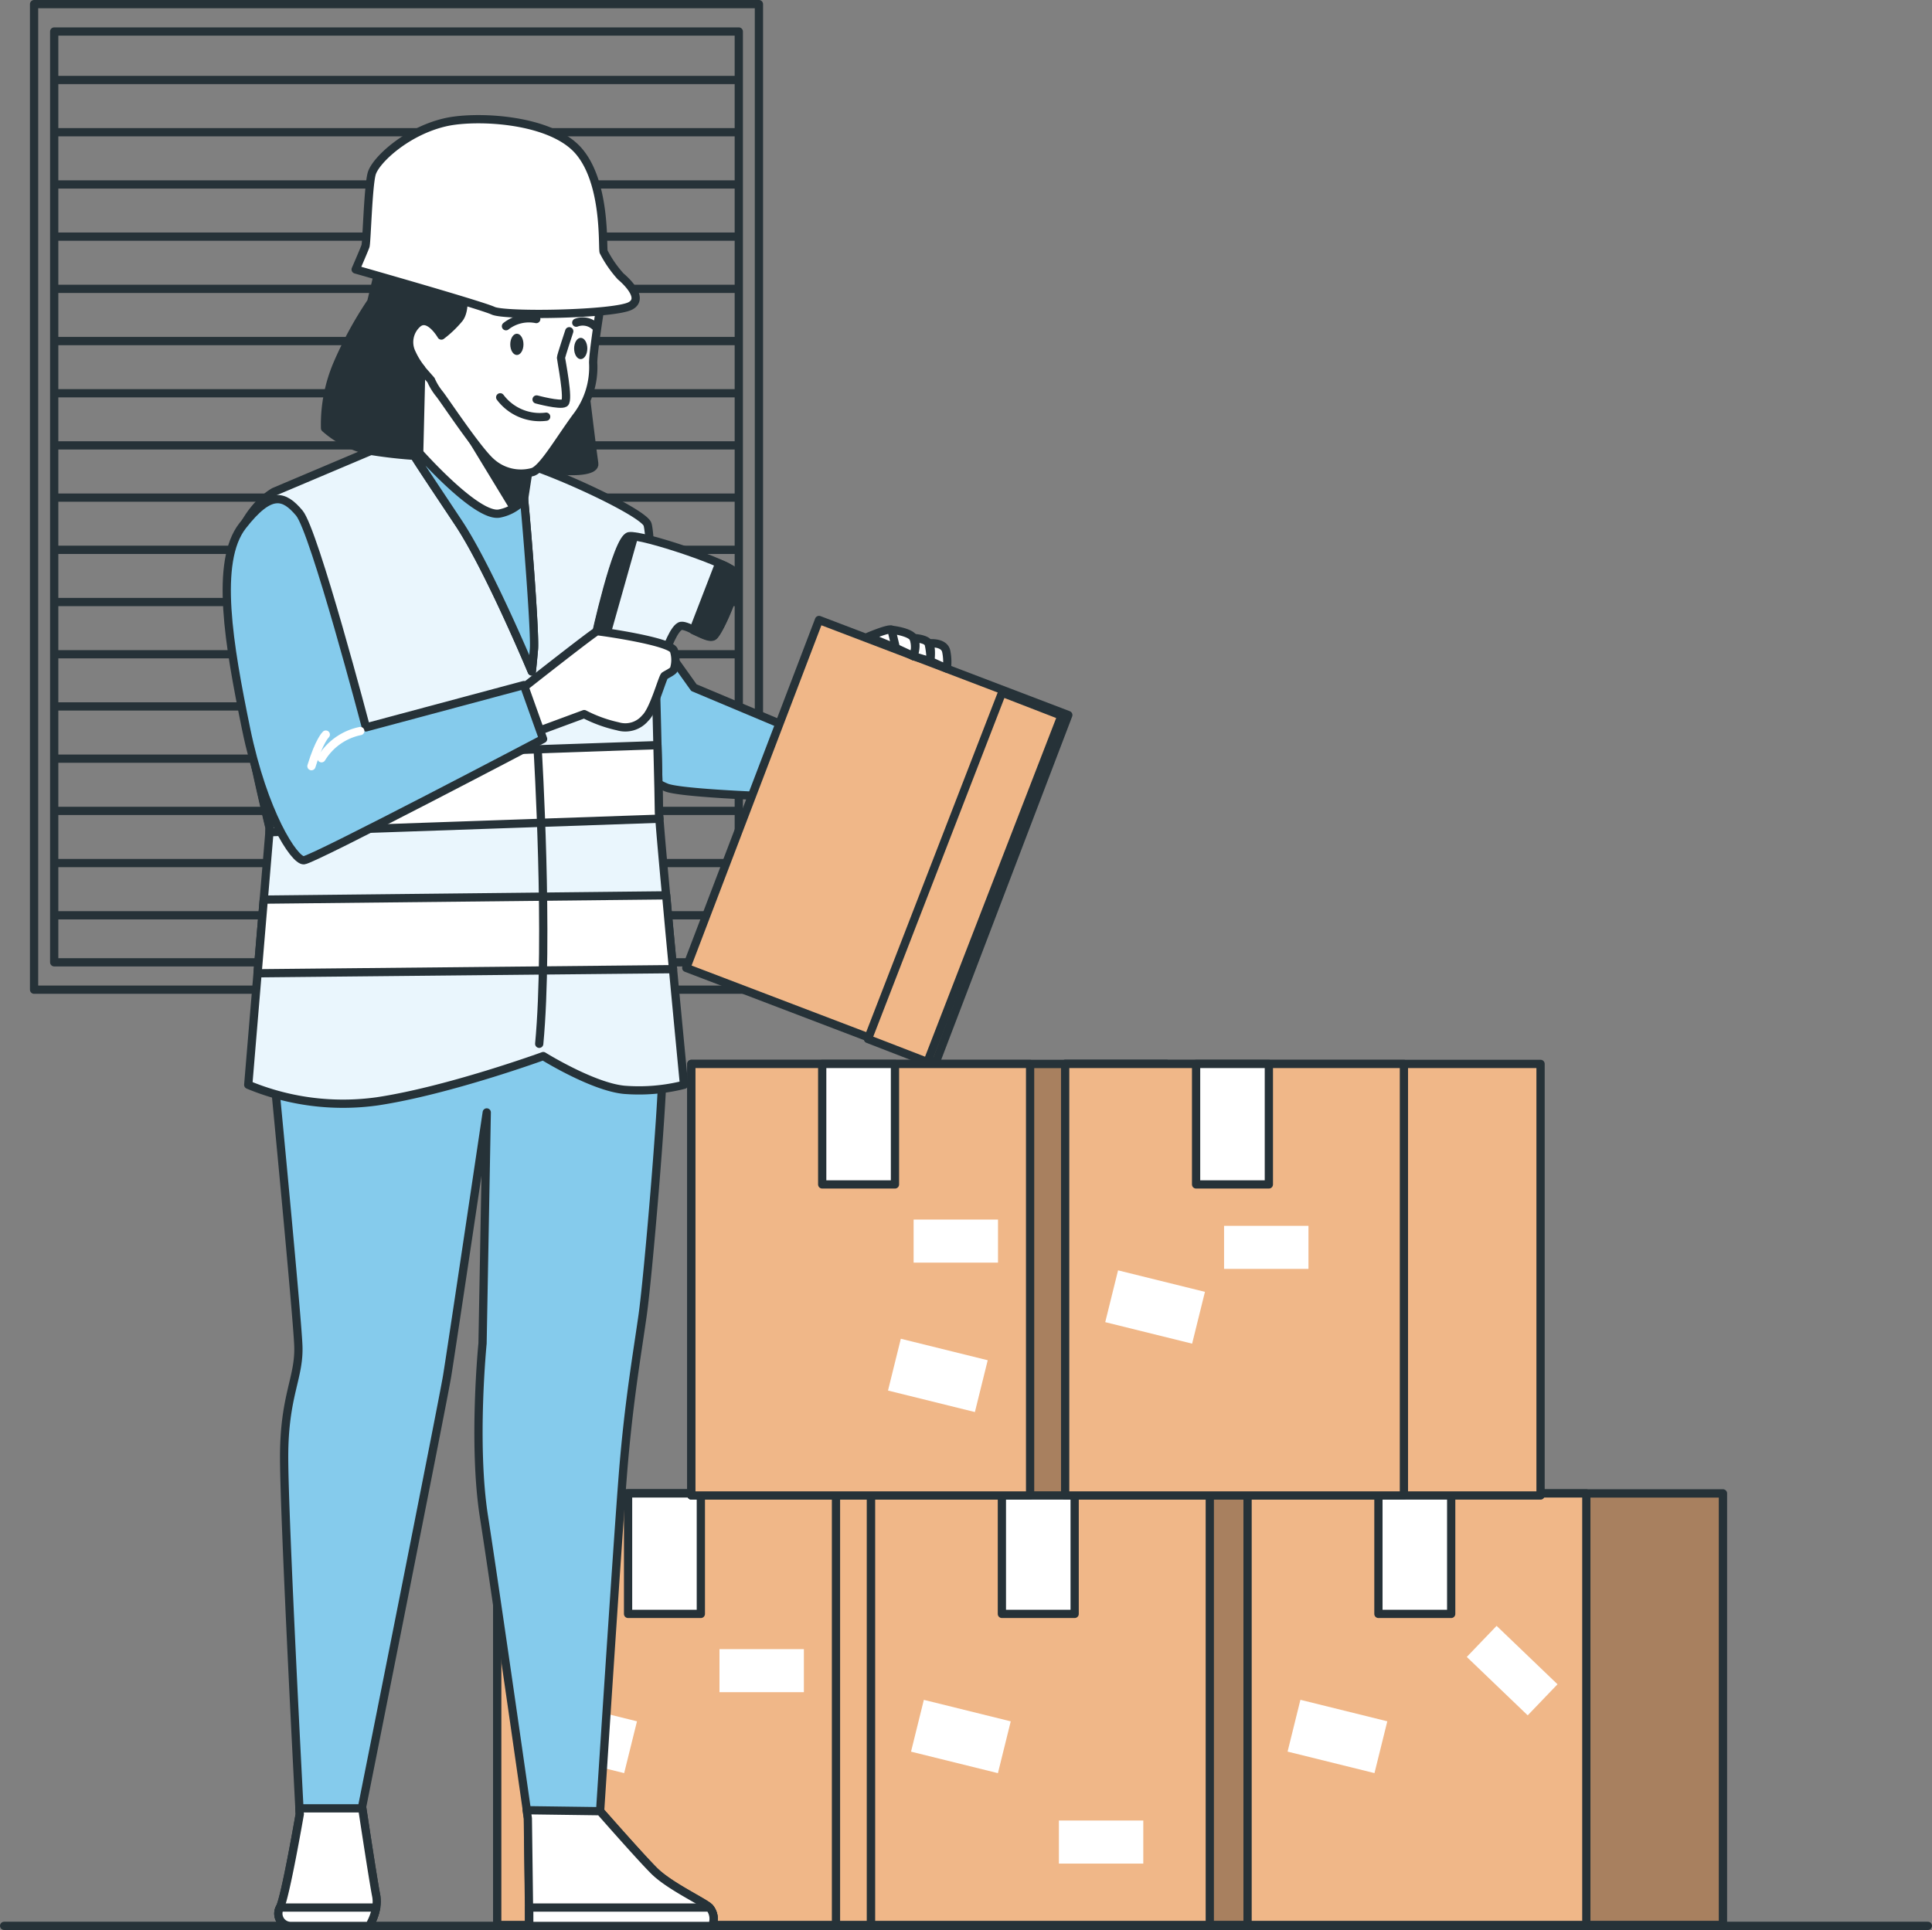
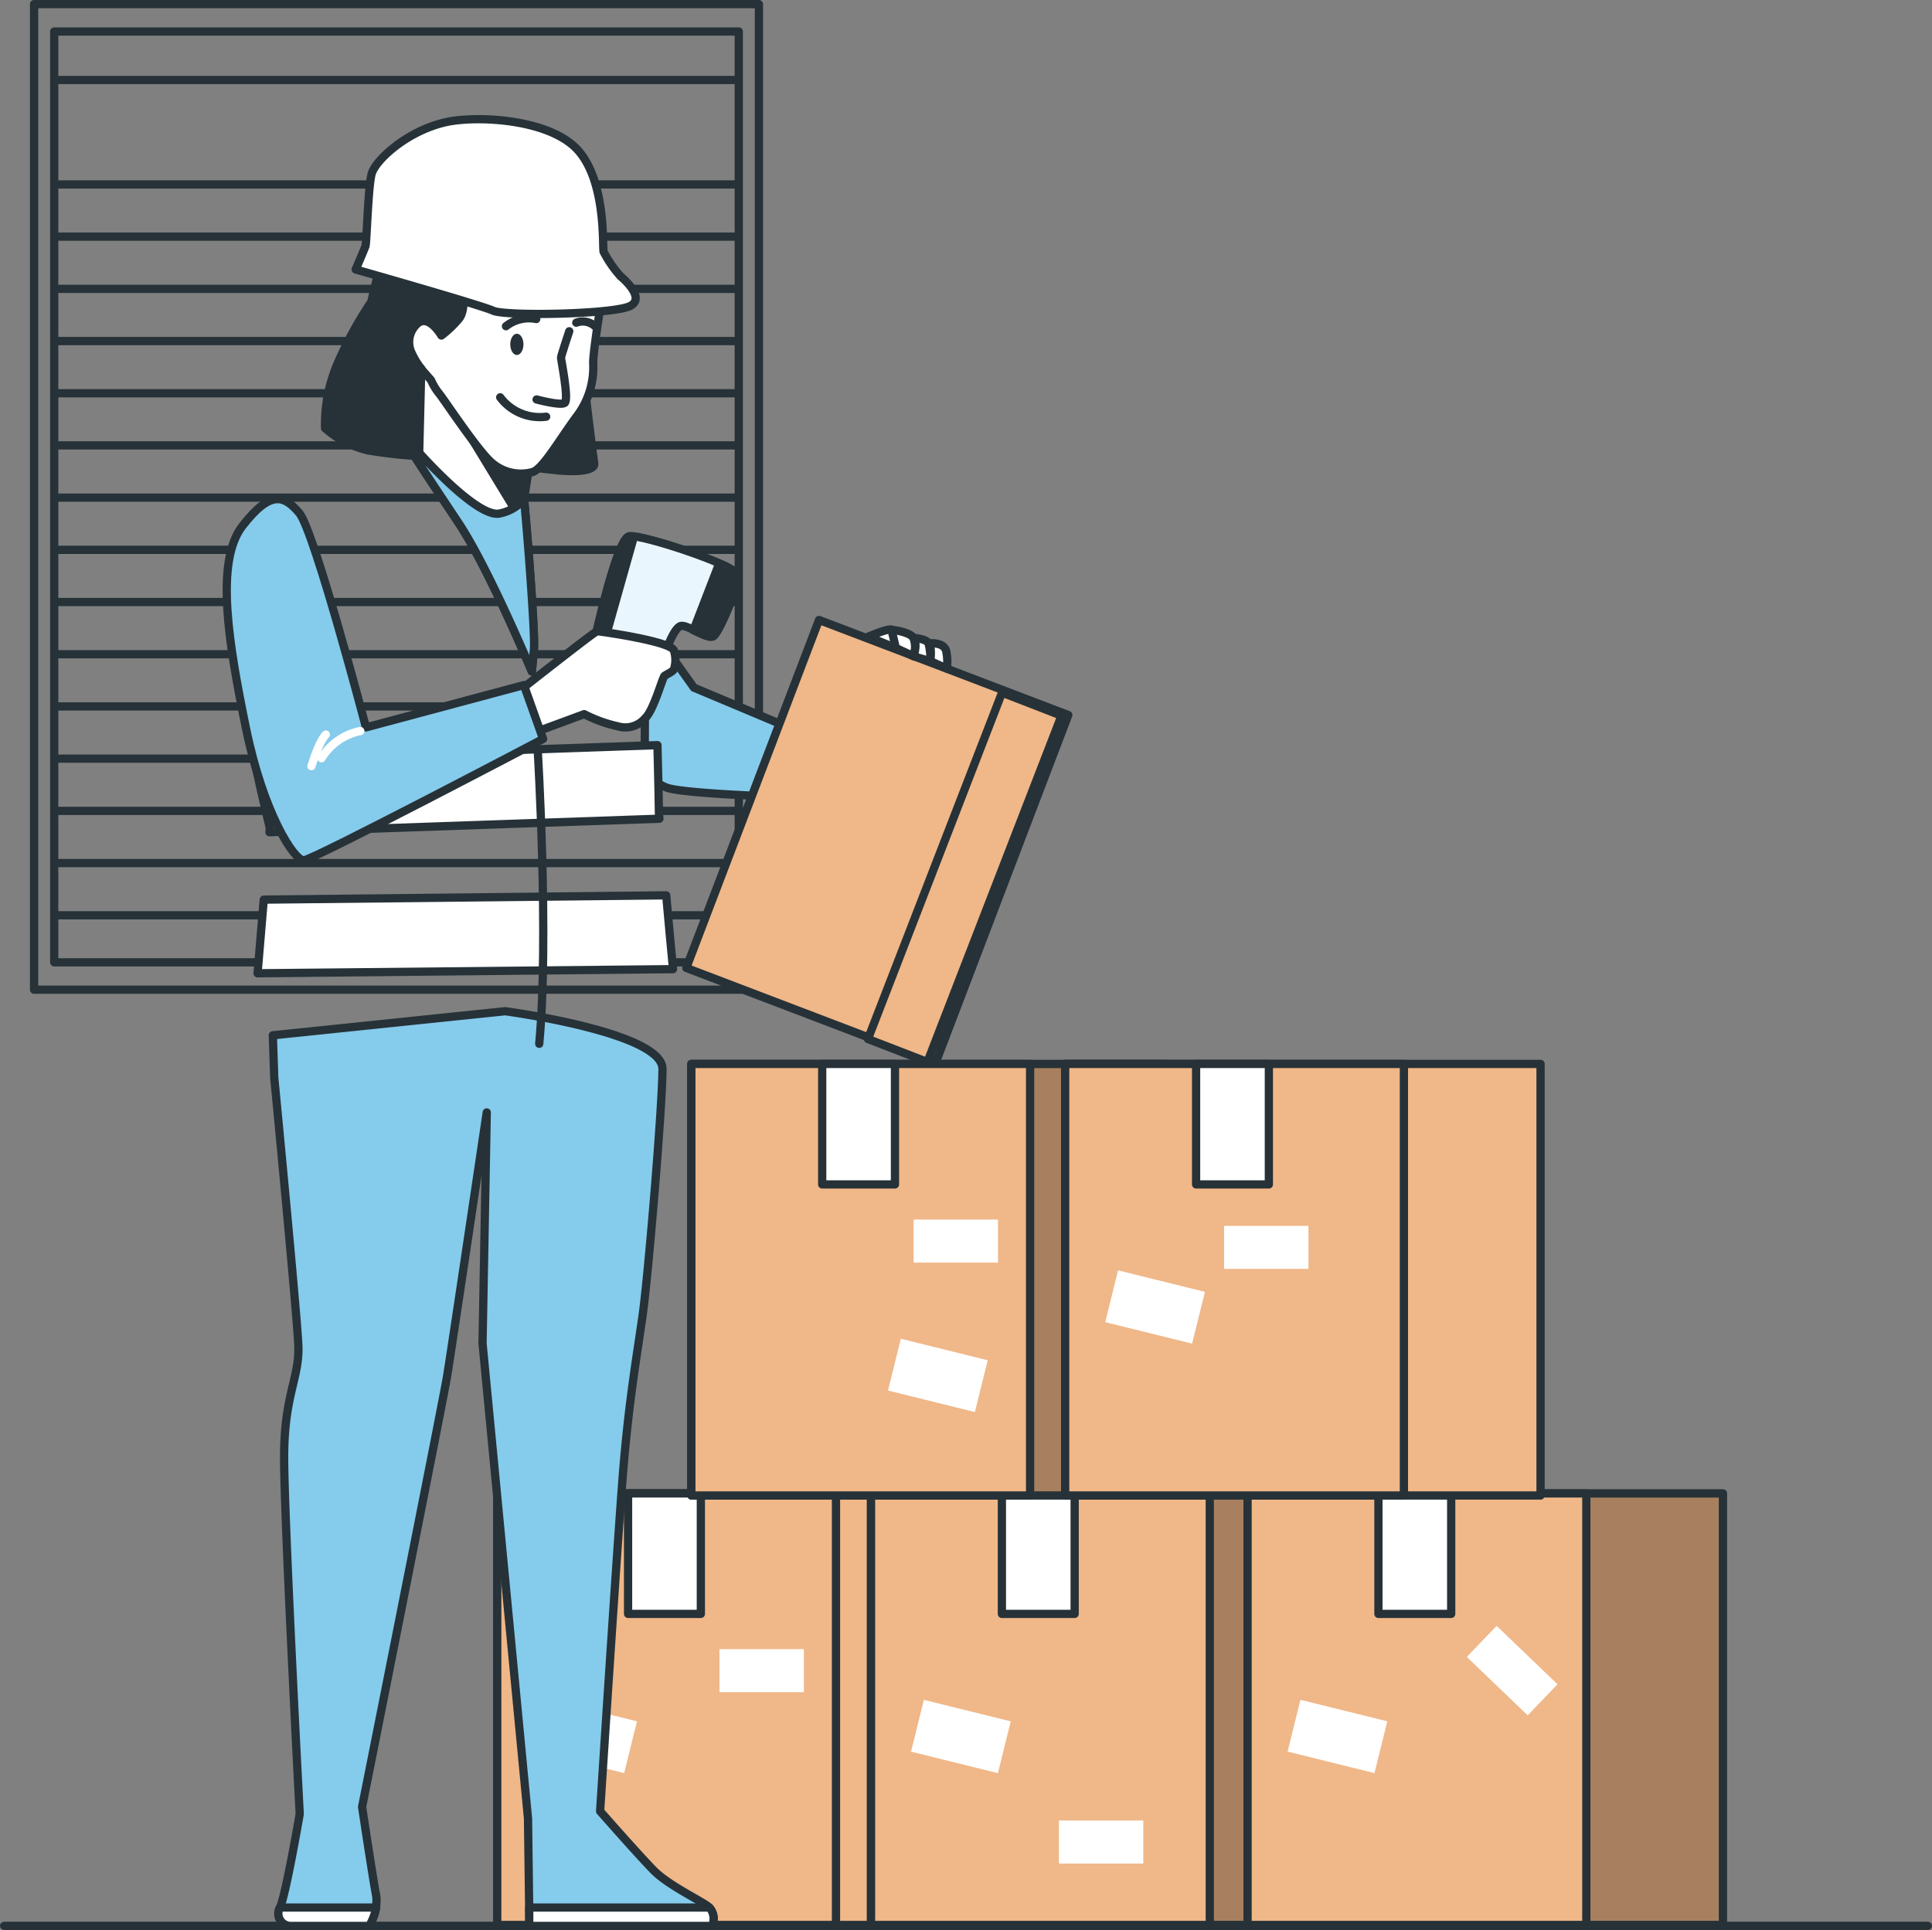
<svg xmlns="http://www.w3.org/2000/svg" viewBox="0 0 234.18 234">
  <rect x="0" y="0" width="234.18" height="234" fill="#808080" stroke="none" />
  <defs>
    <style>.cls-1,.cls-11{fill:none;}.cls-1,.cls-3,.cls-4,.cls-5,.cls-7,.cls-8,.cls-9{stroke:#263238;}.cls-1,.cls-11,.cls-3,.cls-4,.cls-5,.cls-7,.cls-8,.cls-9{stroke-linecap:round;stroke-linejoin:round;}.cls-2,.cls-4{fill:#f0b788;}.cls-3{opacity:0.3;}.cls-5,.cls-6{fill:#fff;}.cls-7{fill:#85cbec;}.cls-8{fill:#eaf6fd;}.cls-10,.cls-9{fill:#263238;}.cls-11{stroke:#fff;}</style>
  </defs>
  <g id="Layer_2" data-name="Layer 2">
    <g id="Layer_1-2" data-name="Layer 1">
      <line class="cls-1" x1="0.5" y1="233.49" x2="233.68" y2="233.49" />
      <rect class="cls-1" x="4.13" y="0.5" width="87.86" height="119.49" />
      <rect class="cls-1" x="6.57" y="3.82" width="82.98" height="112.85" />
      <line class="cls-1" x1="6.59" y1="9.7" x2="89.45" y2="9.7" />
-       <line class="cls-1" x1="6.59" y1="16.03" x2="89.45" y2="16.03" />
      <line class="cls-1" x1="6.59" y1="22.36" x2="89.45" y2="22.36" />
      <line class="cls-1" x1="6.59" y1="28.69" x2="89.45" y2="28.69" />
      <line class="cls-1" x1="6.59" y1="35.02" x2="89.45" y2="35.02" />
      <line class="cls-1" x1="6.59" y1="41.35" x2="89.45" y2="41.35" />
      <line class="cls-1" x1="6.59" y1="47.68" x2="89.45" y2="47.68" />
      <line class="cls-1" x1="6.59" y1="54" x2="89.45" y2="54" />
      <line class="cls-1" x1="6.59" y1="60.33" x2="89.45" y2="60.33" />
      <line class="cls-1" x1="6.59" y1="66.66" x2="89.45" y2="66.66" />
      <line class="cls-1" x1="6.59" y1="72.99" x2="89.45" y2="72.99" />
      <line class="cls-1" x1="6.59" y1="79.32" x2="89.45" y2="79.32" />
      <line class="cls-1" x1="6.59" y1="85.65" x2="89.45" y2="85.65" />
      <line class="cls-1" x1="6.59" y1="91.98" x2="89.45" y2="91.98" />
      <line class="cls-1" x1="6.59" y1="98.31" x2="89.45" y2="98.31" />
      <line class="cls-1" x1="6.59" y1="104.64" x2="89.45" y2="104.64" />
      <line class="cls-1" x1="6.59" y1="110.97" x2="89.45" y2="110.97" />
      <rect class="cls-2" x="60.27" y="181.06" width="57.62" height="52.32" />
      <rect class="cls-3" x="121.44" y="181.06" width="57.62" height="52.32" />
      <rect class="cls-1" x="60.27" y="181.06" width="57.62" height="52.32" />
      <rect class="cls-4" x="60.27" y="181.06" width="41.06" height="52.32" />
      <rect class="cls-5" x="76.13" y="181.06" width="8.82" height="14.61" />
      <rect class="cls-6" x="87.21" y="199.94" width="10.23" height="5.22" />
      <rect class="cls-6" x="65.75" y="207.29" width="10.85" height="6.47" transform="translate(52.65 -10.93) rotate(13.9)" />
      <rect class="cls-2" x="105.58" y="181.06" width="57.62" height="52.32" />
      <rect class="cls-3" x="105.58" y="181.06" width="57.62" height="52.32" />
      <rect class="cls-1" x="105.58" y="181.06" width="57.62" height="52.32" />
      <rect class="cls-4" x="105.58" y="181.06" width="41.06" height="52.32" />
      <rect class="cls-5" x="121.44" y="181.06" width="8.82" height="14.61" />
      <rect class="cls-6" x="128.35" y="220.72" width="10.23" height="5.22" />
      <rect class="cls-6" x="111.06" y="207.29" width="10.85" height="6.47" transform="translate(53.97 -21.81) rotate(13.9)" />
      <rect class="cls-2" x="151.22" y="181.06" width="57.62" height="52.32" />
      <rect class="cls-3" x="151.22" y="181.06" width="57.62" height="52.32" />
      <rect class="cls-1" x="151.22" y="181.06" width="57.62" height="52.32" />
      <rect class="cls-4" x="151.22" y="181.06" width="41.06" height="52.32" />
      <rect class="cls-5" x="167.08" y="181.06" width="8.82" height="14.61" />
      <rect class="cls-6" x="178.16" y="199.94" width="10.23" height="5.22" transform="translate(191.25 -70.5) rotate(43.81)" />
      <rect class="cls-6" x="156.7" y="207.29" width="10.85" height="6.47" transform="translate(55.31 -32.78) rotate(13.9)" />
      <rect class="cls-2" x="83.8" y="128.99" width="57.62" height="52.32" />
      <rect class="cls-3" x="83.8" y="128.99" width="57.62" height="52.32" />
      <rect class="cls-1" x="83.8" y="128.99" width="57.62" height="52.32" />
      <rect class="cls-4" x="83.8" y="128.99" width="41.06" height="52.32" />
      <rect class="cls-5" x="99.66" y="128.99" width="8.82" height="14.61" />
      <rect class="cls-6" x="110.74" y="147.86" width="10.23" height="5.22" />
      <rect class="cls-6" x="108.26" y="163.51" width="10.85" height="6.47" transform="translate(43.38 -22.42) rotate(13.9)" />
      <rect class="cls-3" x="129.11" y="128.99" width="57.62" height="52.32" />
      <rect class="cls-2" x="129.11" y="128.99" width="57.62" height="52.32" />
      <rect class="cls-1" x="129.11" y="128.99" width="57.62" height="52.32" />
      <rect class="cls-4" x="129.11" y="128.99" width="41.06" height="52.32" />
      <rect class="cls-5" x="144.98" y="128.99" width="8.82" height="14.61" />
      <rect class="cls-6" x="148.37" y="148.62" width="10.23" height="5.22" />
      <rect class="cls-6" x="134.59" y="155.22" width="10.85" height="6.47" transform="translate(42.16 -28.99) rotate(13.9)" />
-       <path class="cls-7" d="M33.24,130.63s2.75,28.51,2.92,32.46-1.72,6-1.72,13.56,1.89,43.28,1.89,43.28-1.72,10-2.4,11.34a1.5,1.5,0,0,0,1.37,2.23h9.45a5.81,5.81,0,0,0,.86-3.61c-.35-1.71-1.72-10.82-1.72-10.82s9.79-49.11,10.3-52.2,4.81-32,4.81-32l-.51,28s-1.21,12.19.17,21S64,220.45,64,220.45l.17,13.05H86.31a2,2,0,0,0-.52-2.4c-1.2-.86-4.81-2.58-6.52-4.3s-6.53-7.21-6.53-7.21,2.06-31.94,2.75-40.7,1.72-14.6,2.4-19.41,2.41-25.42,2.41-29.88-19.07-7-19.07-7l-28.16,2.92Z" />
-       <path class="cls-5" d="M45.61,229.89c-.32-1.57-1.51-9.4-1.7-10.65H36.29c0,.45.05.69.05.69s-1.73,10-2.41,11.34a1.5,1.5,0,0,0,1.37,2.23h9.45a6.87,6.87,0,0,0,.85-2.23A3.76,3.76,0,0,0,45.61,229.89ZM86,231.27l-.2-.18c-1.21-.85-4.81-2.57-6.53-4.29s-6.53-7.21-6.53-7.21v0l-8.9-.12.14,1,.14,10.82,0,2.23H86.31A2.11,2.11,0,0,0,86,231.27Z" />
+       <path class="cls-7" d="M33.24,130.63s2.75,28.51,2.92,32.46-1.72,6-1.72,13.56,1.89,43.28,1.89,43.28-1.72,10-2.4,11.34a1.5,1.5,0,0,0,1.37,2.23h9.45a5.81,5.81,0,0,0,.86-3.61c-.35-1.71-1.72-10.82-1.72-10.82s9.79-49.11,10.3-52.2,4.81-32,4.81-32l-.51,28S64,220.45,64,220.45l.17,13.05H86.31a2,2,0,0,0-.52-2.4c-1.2-.86-4.81-2.58-6.52-4.3s-6.53-7.21-6.53-7.21,2.06-31.94,2.75-40.7,1.72-14.6,2.4-19.41,2.41-25.42,2.41-29.88-19.07-7-19.07-7l-28.16,2.92Z" />
      <path class="cls-5" d="M33.93,231.27H45.6a6.87,6.87,0,0,1-.85,2.23H35.3A1.5,1.5,0,0,1,33.93,231.27Z" />
      <path class="cls-5" d="M86.31,233.5H64.15l0-2.23H86A2.11,2.11,0,0,1,86.31,233.5Z" />
      <path class="cls-7" d="M79,76.2l5.11,7.17,11.9,5-3.28,8.16s-10.45-.38-12-1.07a9.73,9.73,0,0,1-2.59-1.6l.07-18Z" />
      <rect class="cls-4" x="90.18" y="79.44" width="32.34" height="45.15" transform="translate(43.33 -31.2) rotate(20.88)" />
      <rect class="cls-2" x="113.96" y="83.82" width="7.75" height="45.15" transform="matrix(0.93, 0.36, -0.36, 0.93, 45.65, -35)" />
      <rect class="cls-1" x="113.96" y="83.82" width="7.75" height="45.15" transform="matrix(0.93, 0.36, -0.36, 0.93, 45.65, -35)" />
      <path class="cls-5" d="M105.24,77.19s2.51-1.07,2.82-.84a7.26,7.26,0,0,1,.53,2.22Z" />
      <path class="cls-5" d="M108.06,76.35s2.21.23,2.67,1a3.4,3.4,0,0,1,0,2.21l-2.14-1Z" />
      <path class="cls-5" d="M110.73,77.35s1.6.07,1.83.68a9,9,0,0,1,.23,2.14l-2.06-.61S111.26,78.11,110.73,77.35Z" />
      <path class="cls-5" d="M112.56,78s1.91-.23,2.14,1a6.4,6.4,0,0,1,.07,2.06l-2-.91S113,78.34,112.56,78Z" />
-       <path class="cls-8" d="M82.91,131.52a22.32,22.32,0,0,1-7.23.61c-3.82-.35-9.83-4.09-9.83-4.09s-11.48,4.18-20.09,5.48a29.89,29.89,0,0,1-15.67-2L31.22,118l.75-8.93.69-8.21,0-.53s-.88-3.56-1.9-8.34c-1.39-6.52-3-15.33-3-20.54.09-9.06,5.48-11.83,5.48-11.83L48.89,53c7.13-.26,9.31,2,13.22,2.79s15.66,6.18,16.36,7.74c.49,1.1,1,17,1.22,26.86.11,4.15.17,7.25.17,7.77,0,.16,0,.55.07,1.15.13,1.76.44,5.26.82,9.33.25,2.82.55,5.93.83,8.91C82.27,124.88,82.91,131.52,82.91,131.52Z" />
      <path class="cls-5" d="M32.7,100.37s-.88-3.56-1.9-8.34l48.89-1.69c.11,4.15.17,7.25.17,7.77,0,.16,0,.55.07,1.15L32.66,100.9Z" />
      <path class="cls-5" d="M81.58,117.5,31.22,118l.75-8.93,48.78-.52C81,111.41,81.3,114.52,81.58,117.5Z" />
      <path class="cls-1" d="M65.18,91s1.38,22.84.18,35.55" />
      <path class="cls-9" d="M70.9,47.21s1,8.27,1.13,9-1.65,1.13-4.79.78l-3.13-.35s1.83-3.22,2.35-4.09S70.9,47.21,70.9,47.21Z" />
      <path class="cls-5" d="M63.24,56.69a14.76,14.76,0,0,0,.18,2.88c.26,1.82,1.48,17.14,1.3,19.14s-.26,2.69-.26,2.69-5.22-12.53-8.87-18S50.19,55.3,50,54.87s-.61-13-.61-13a7,7,0,0,1,3.3,2.53,79.61,79.61,0,0,0,6.53,7.91C61.5,54.87,63.24,56.69,63.24,56.69Z" />
      <polygon class="cls-9" points="56.75 52.47 62.15 61.35 63.52 60.53 64.11 56.69 55.4 49.48 56.75 52.47" />
      <path class="cls-7" d="M60.55,62.26C58,62.78,51.74,56,49.92,53.89a7.24,7.24,0,0,0,.1,1c.17.43,1.91,3,5.57,8.52s8.87,18,8.87,18,.09-.69.26-2.69c.16-1.8-.81-14.32-1.2-18.18A5.28,5.28,0,0,1,60.55,62.26Z" />
      <path class="cls-5" d="M72.9,36.42s-1,6.09-1,7.57a9.82,9.82,0,0,1-2.09,6.61c-2.18,3-4,6.18-5.22,6.62a5.37,5.37,0,0,1-5-1.14c-1.65-1.39-5.83-7.74-6.35-8.35a7.28,7.28,0,0,1-1-1.65l-1.22-1.39a3.63,3.63,0,0,1-2.26-3.83,5,5,0,0,1,2.35-4.18L55,33.29A38.93,38.93,0,0,0,72.9,36.42Z" />
      <path class="cls-1" d="M69,40.16s-1,3-1,3.22,1,5.14.44,5.48-3.4-.43-3.4-.43" />
      <path class="cls-1" d="M60.63,48.17a6,6,0,0,0,5.57,2.35" />
      <ellipse class="cls-10" cx="62.65" cy="41.75" rx="0.8" ry="1.29" />
-       <ellipse class="cls-10" cx="70.39" cy="42.25" rx="0.8" ry="1.29" />
      <path class="cls-1" d="M61.33,39.55A4.51,4.51,0,0,1,65,38.68" />
      <path class="cls-1" d="M69.85,39.12a2.21,2.21,0,0,1,2.27.43" />
      <path class="cls-9" d="M56.11,35.38s.35,2.17-.44,3.22a12.86,12.86,0,0,1-2.17,2.08S52,38.07,50.63,39.21a3,3,0,0,0-.7,3.65,8.71,8.71,0,0,0,1.13,1.83L50.8,55.3a57,57,0,0,1-6.18-.69,12.06,12.06,0,0,1-5.22-2.7,18.7,18.7,0,0,1,1.48-7.75A46,46,0,0,1,45,36.6L46,32.42Z" />
      <path class="cls-5" d="M43.11,32.67s15.17,4.31,16.66,5,14.72.45,16.65-.59-1.19-3.57-1.19-3.57a14,14,0,0,1-2.07-3c-.15-.74.31-8.31-3-12.18S58.13,14,54.28,14.76c-4.87,1-8.79,4.68-9.23,6.31s-.6,8.33-.75,8.77S43.11,32.67,43.11,32.67Z" />
      <path class="cls-8" d="M80.73,78.88s1-2.87,1.83-3,3.22,1.66,3.91,1.22,3.31-6.44,2.79-7.57-11.49-4.78-13-4.52-4.17,12.53-4.17,12.53Z" />
      <path class="cls-9" d="M87.17,68.33l-3.12,8.08c1,.45,2,1,2.42.73.7-.43,3.31-6.44,2.79-7.57A5.33,5.33,0,0,0,87.17,68.33Z" />
      <path class="cls-9" d="M73.26,77.75l3.58-12.69a2.06,2.06,0,0,0-.55,0c-1.48.26-4.17,12.53-4.17,12.53Z" />
      <path class="cls-5" d="M63.07,83.67s9.05-7.14,9.31-7.14,9,1.22,9.31,2.35a3.72,3.72,0,0,1,0,2.26c-.09.26-.87.61-1.13.79s-1.31,4.17-2.35,5.13a3.15,3.15,0,0,1-3.31,1,16.62,16.62,0,0,1-4.09-1.48l-5.65,2.09Z" />
      <path class="cls-7" d="M44.36,88.19s-6.26-23.84-8.09-26-3.48-2.79-6.87,1.56-1.66,14.44.43,24.62,5.83,16,7,15.93,29-14.71,29-14.71L63.5,83.06Z" />
      <path class="cls-11" d="M43.67,88.63a7.18,7.18,0,0,0-4.7,3.3" />
      <path class="cls-11" d="M39.49,89.06s-.78.7-1.74,3.83" />
    </g>
  </g>
</svg>